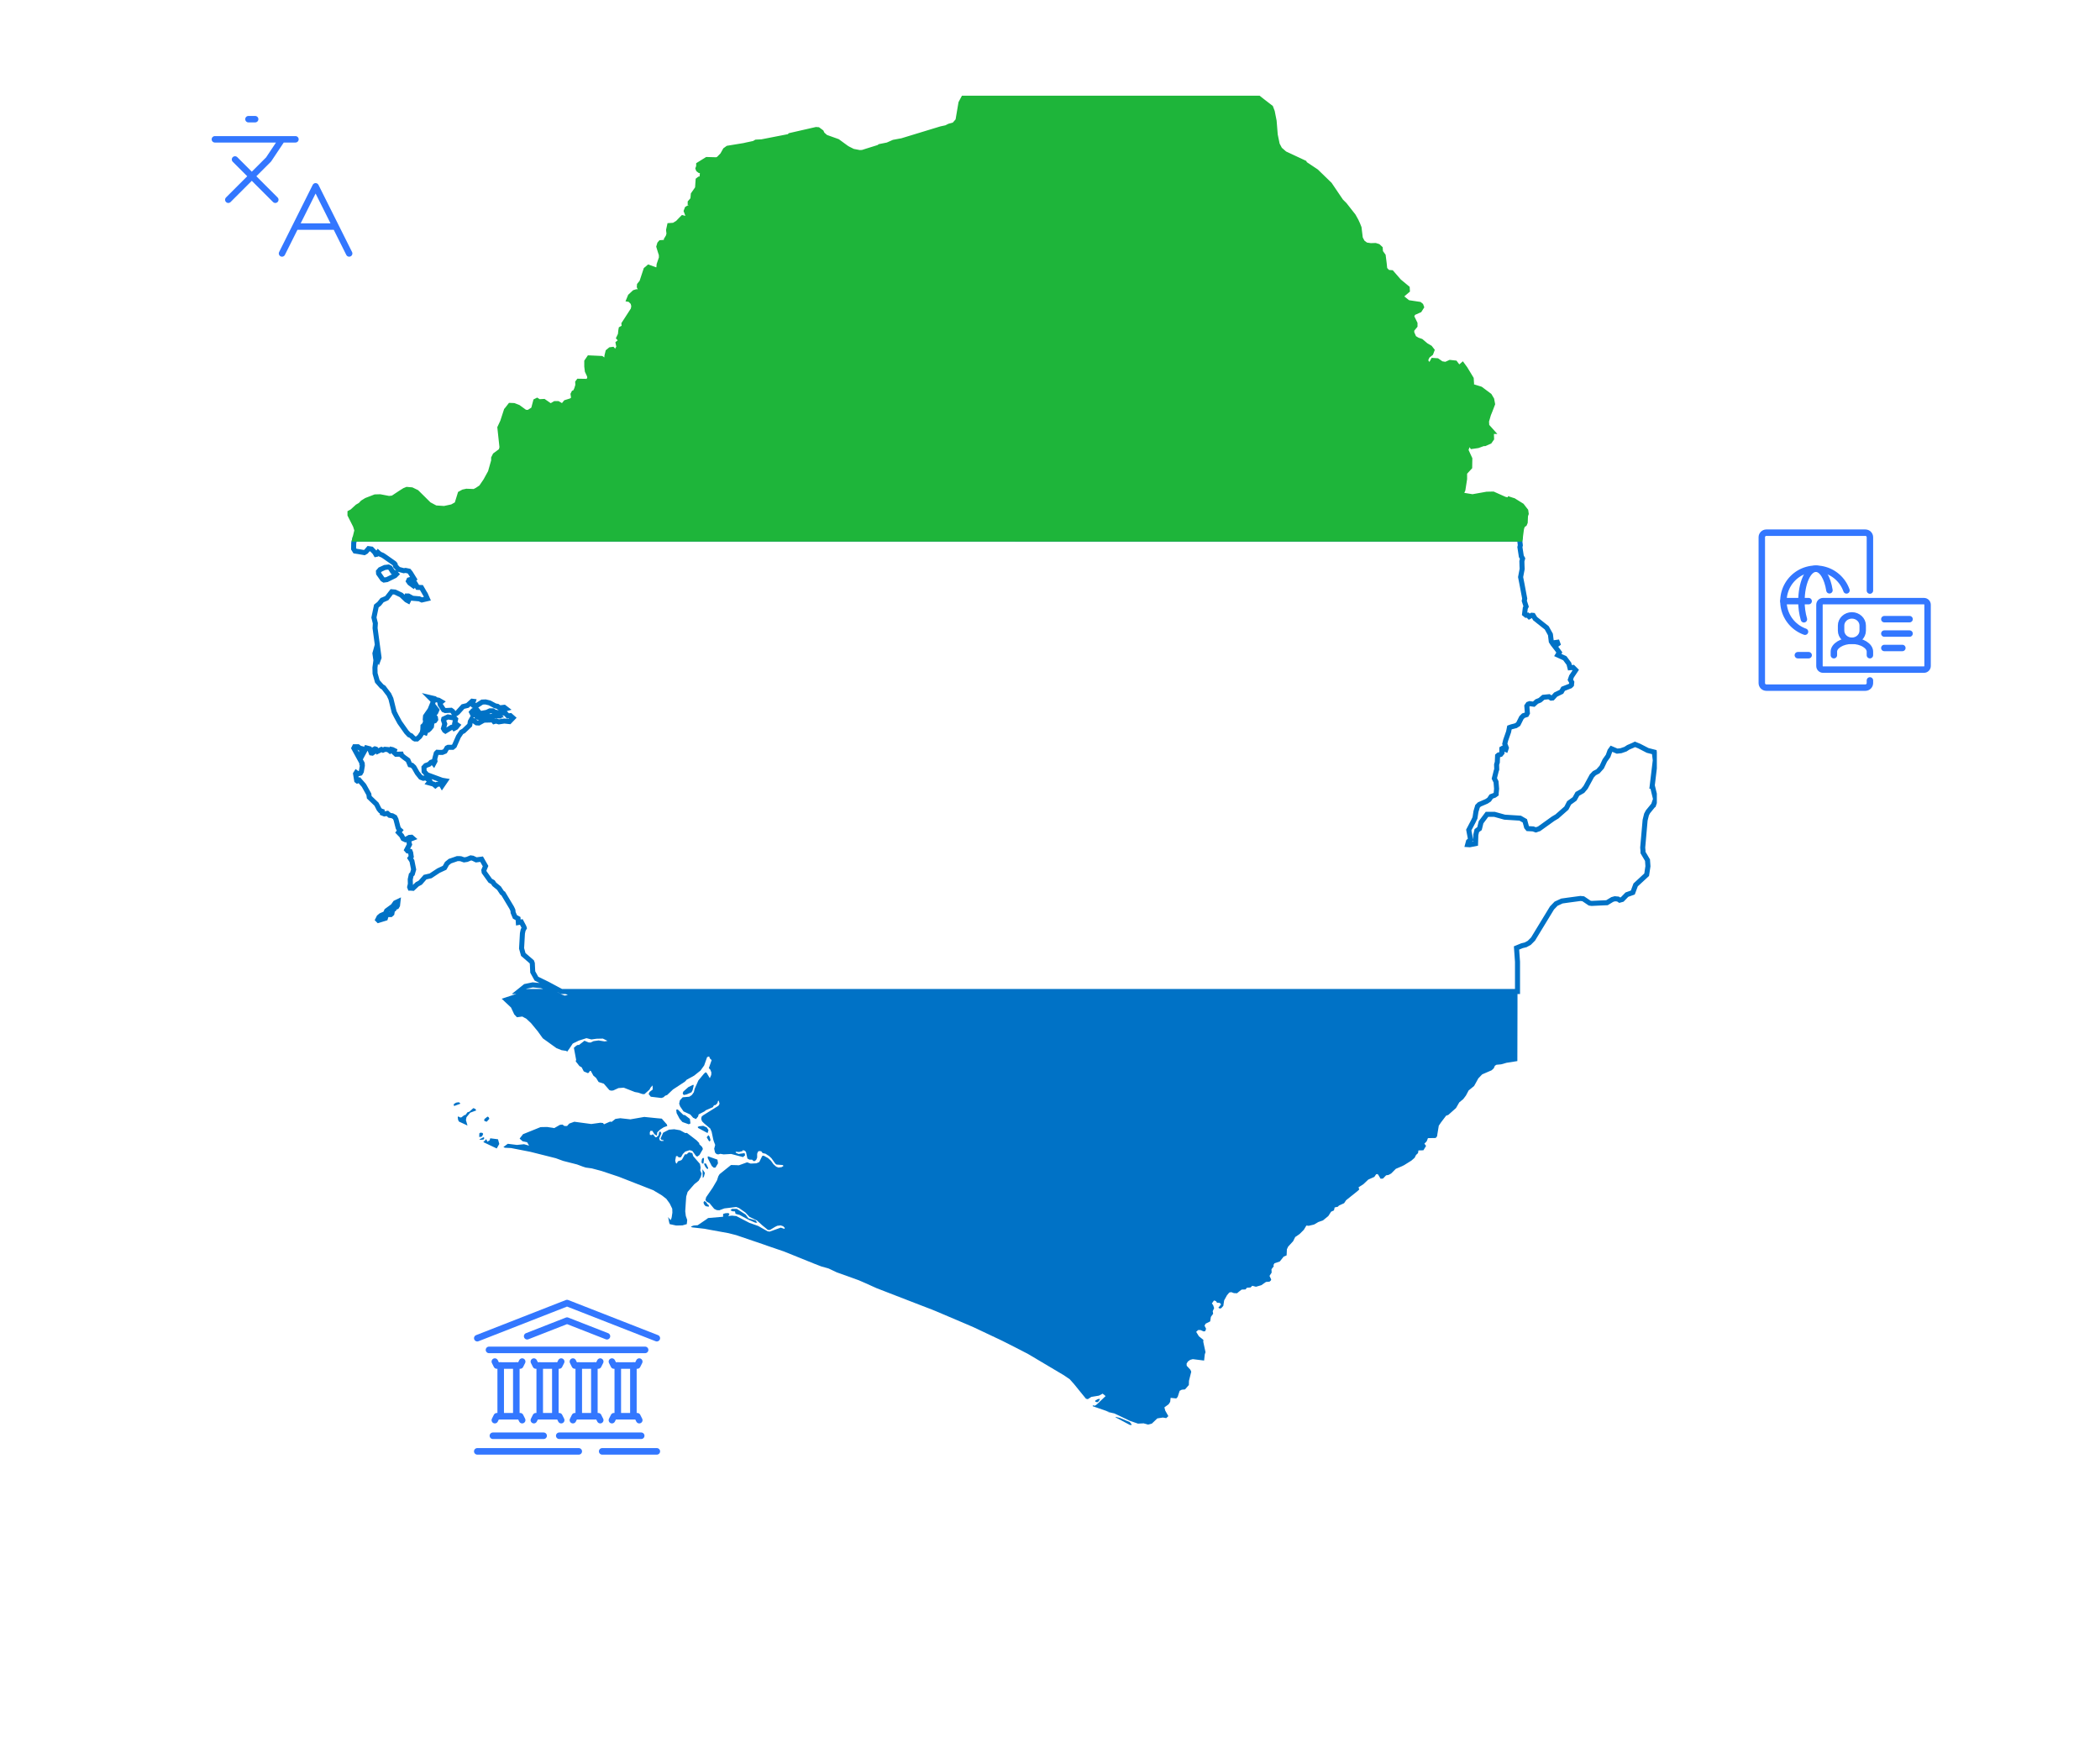
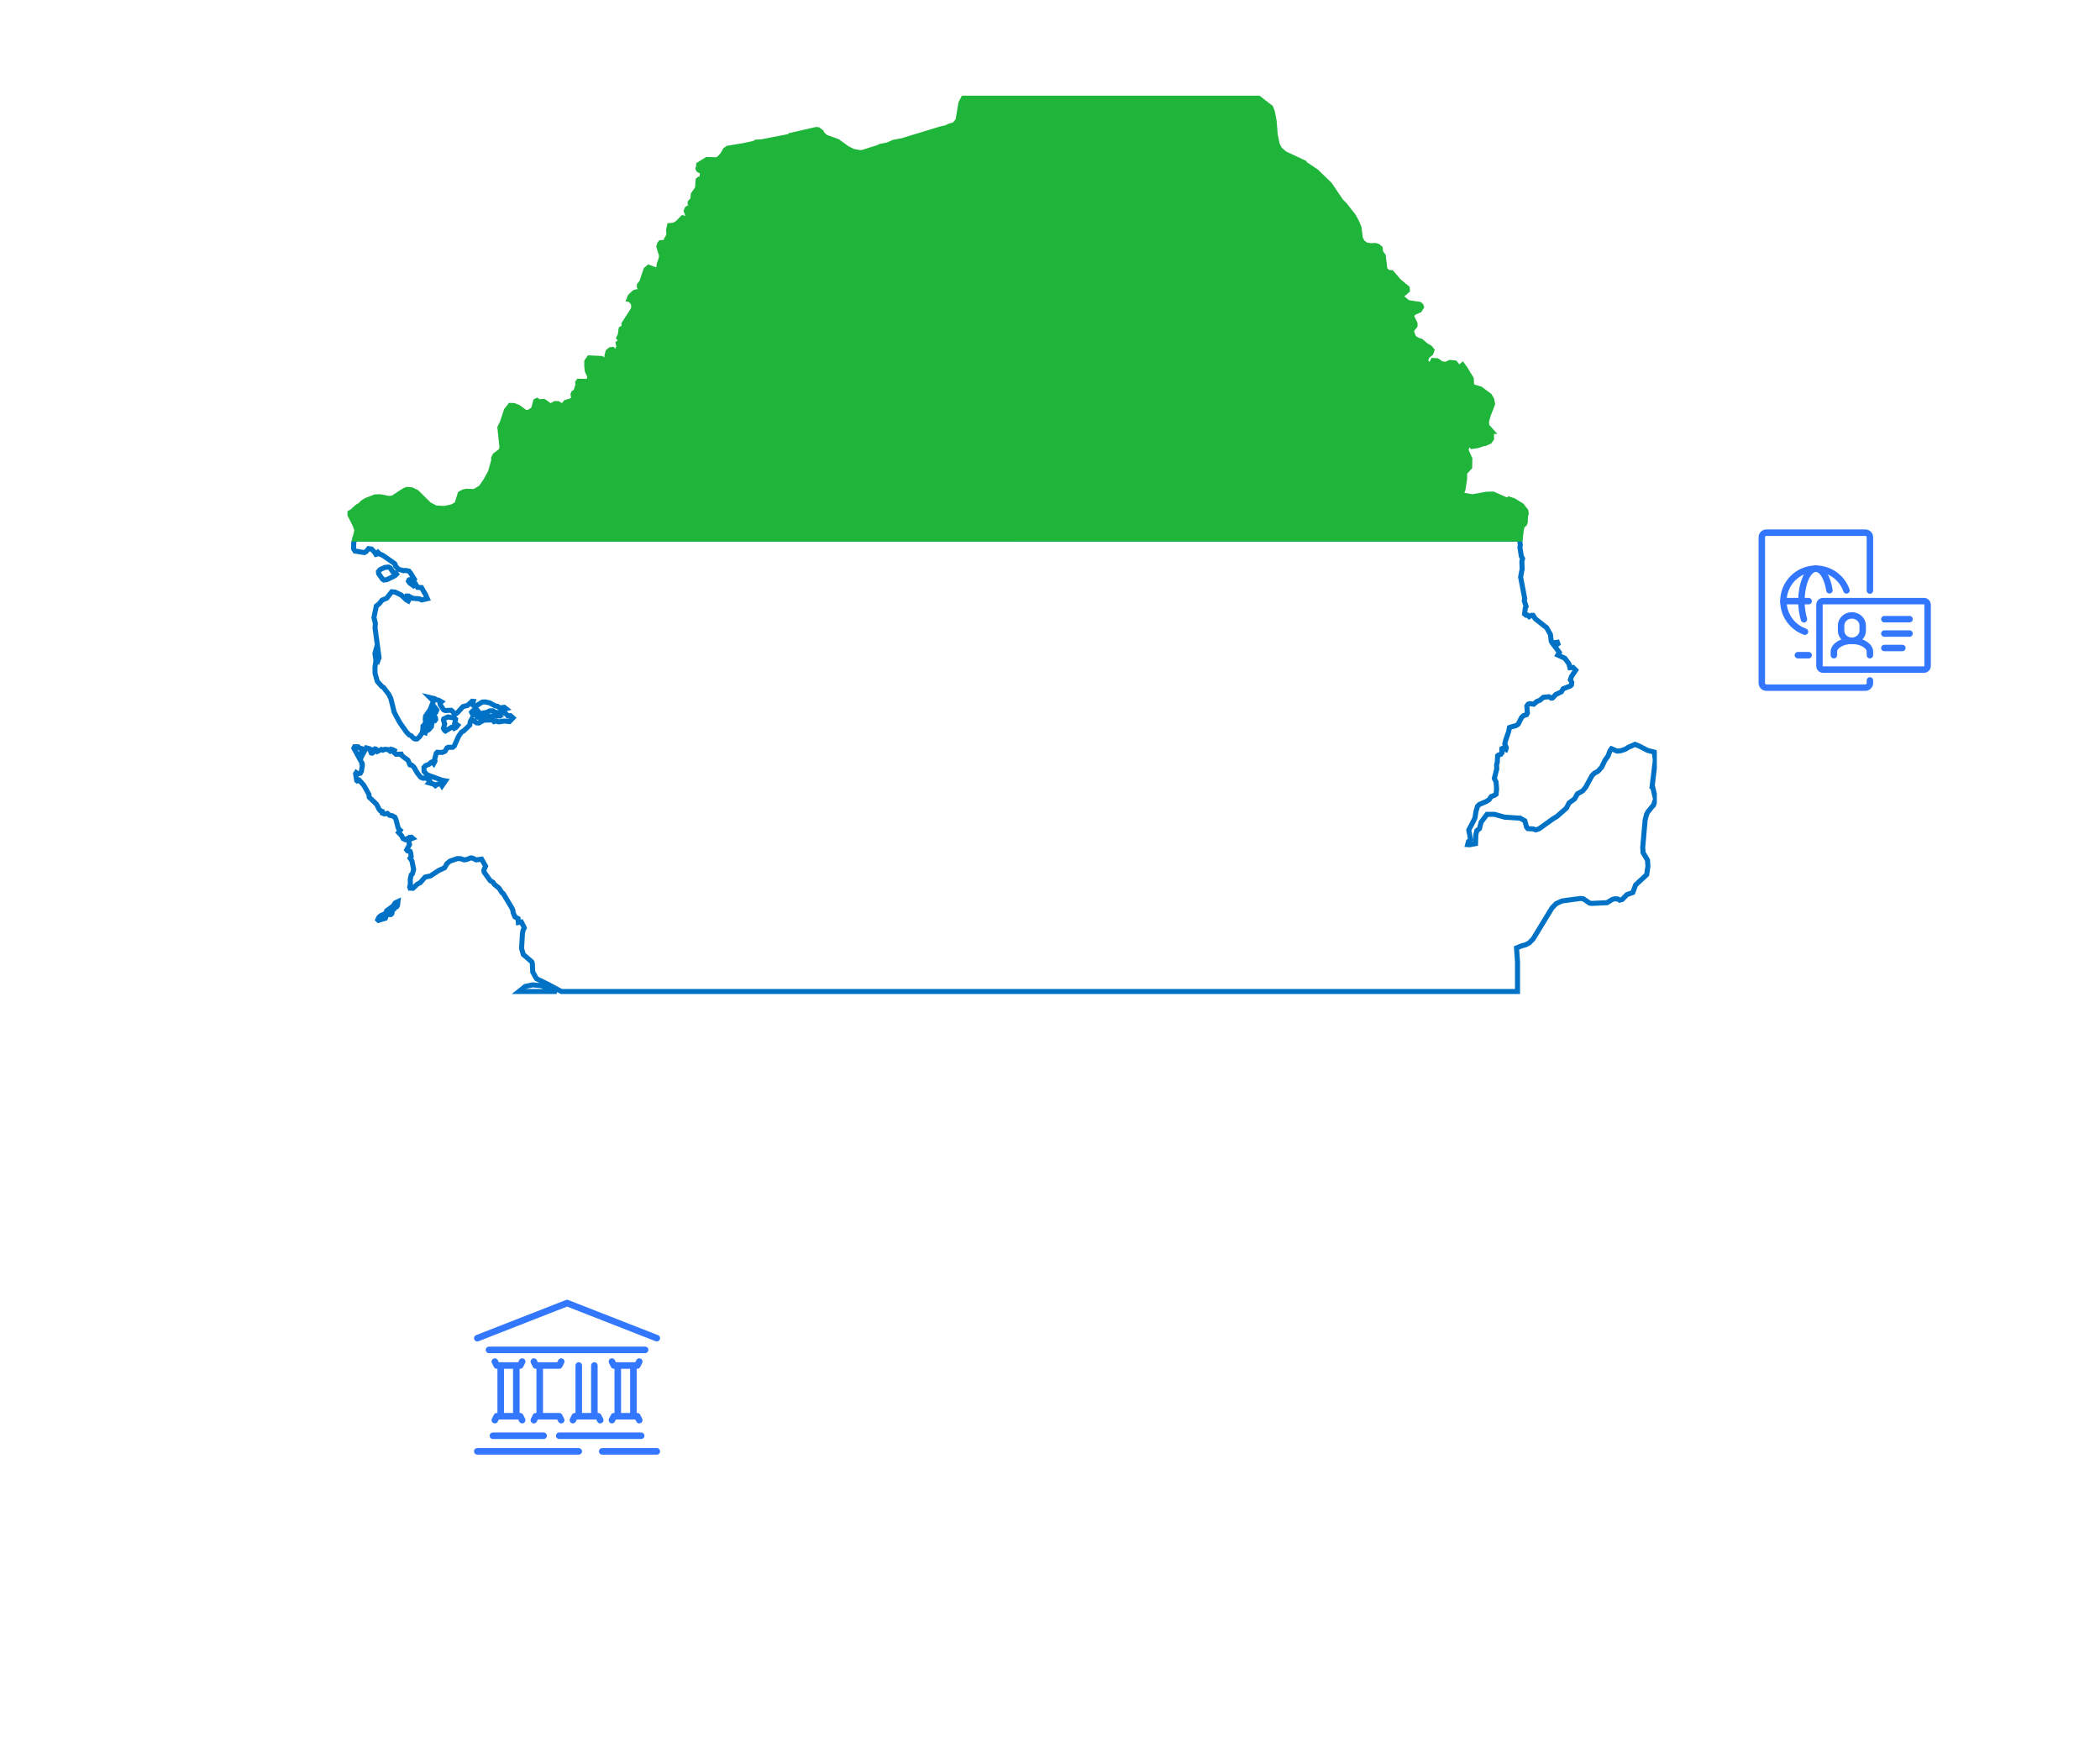
<svg xmlns="http://www.w3.org/2000/svg" fill="none" height="346" viewBox="0 0 417 346" width="417">
  <filter id="a" color-interpolation-filters="sRGB" filterUnits="userSpaceOnUse" height="105.654" width="104.346" x="4.539" y="3">
    <feFlood flood-opacity="0" result="BackgroundImageFix" />
    <feColorMatrix in="SourceAlpha" result="hardAlpha" type="matrix" values="0 0 0 0 0 0 0 0 0 0 0 0 0 0 0 0 0 0 127 0" />
    <feOffset dy="19.461" />
    <feGaussianBlur stdDeviation="9.731" />
    <feComposite in2="hardAlpha" operator="out" />
    <feColorMatrix type="matrix" values="0 0 0 0 0.023 0 0 0 0 0.105 0 0 0 0 0.23 0 0 0 0.1 0" />
    <feBlend in2="BackgroundImageFix" mode="normal" result="effect1_dropShadow_1037_3870" />
    <feBlend in="SourceGraphic" in2="effect1_dropShadow_1037_3870" mode="normal" result="shape" />
  </filter>
  <filter id="b" color-interpolation-filters="sRGB" filterUnits="userSpaceOnUse" height="105.654" width="104.346" x="60.539" y="240">
    <feFlood flood-opacity="0" result="BackgroundImageFix" />
    <feColorMatrix in="SourceAlpha" result="hardAlpha" type="matrix" values="0 0 0 0 0 0 0 0 0 0 0 0 0 0 0 0 0 0 127 0" />
    <feOffset dy="19.461" />
    <feGaussianBlur stdDeviation="9.731" />
    <feComposite in2="hardAlpha" operator="out" />
    <feColorMatrix type="matrix" values="0 0 0 0 0.023 0 0 0 0 0.105 0 0 0 0 0.23 0 0 0 0.1 0" />
    <feBlend in2="BackgroundImageFix" mode="normal" result="effect1_dropShadow_1037_3870" />
    <feBlend in="SourceGraphic" in2="effect1_dropShadow_1037_3870" mode="normal" result="shape" />
  </filter>
  <filter id="c" color-interpolation-filters="sRGB" filterUnits="userSpaceOnUse" height="104.146" width="104.146" x="312.039" y="88.5">
    <feFlood flood-opacity="0" result="BackgroundImageFix" />
    <feColorMatrix in="SourceAlpha" result="hardAlpha" type="matrix" values="0 0 0 0 0 0 0 0 0 0 0 0 0 0 0 0 0 0 127 0" />
    <feOffset dy="19.461" />
    <feGaussianBlur stdDeviation="9.731" />
    <feComposite in2="hardAlpha" operator="out" />
    <feColorMatrix type="matrix" values="0 0 0 0 0.023 0 0 0 0 0.105 0 0 0 0 0.23 0 0 0 0.1 0" />
    <feBlend in2="BackgroundImageFix" mode="normal" result="effect1_dropShadow_1037_3870" />
    <feBlend in="SourceGraphic" in2="effect1_dropShadow_1037_3870" mode="normal" result="shape" />
  </filter>
  <clipPath id="d">
    <path d="m69 19h260v264h-260z" />
  </clipPath>
  <clipPath id="e">
-     <path d="m34.917 14.128h37.083v37.872h-37.083z" />
-   </clipPath>
+     </clipPath>
  <clipPath id="f">
    <path d="m94 258h37.2v31h-37.2z" />
  </clipPath>
  <g clip-path="url(#d)">
-     <path d="m103.043 196.905-.252.196-.421.337-2.75.899 1.852 1.741.645 1.376.533.561 1.067-.14.813.449.449.421.477.45 1.319 1.6 1.01 1.404 2.694 1.938 1.038.421.954.14.14.169.449-.618.674-1.011 1.206-.589 1.516-.478.982.253 1.01-.14 1.262-.029.926.45-.561.112-1.206-.196-1.01.14-.59.281-.421-.028-.785-.337-1.123.87-.168-.056-.337.168-.477.422.449 2.387-.084.308.449.562.281.365.449.253.421.814.785.337.225-.084.196-.365.196.028.506.927.533.449.505.814 1.038.337 1.094 1.264.309.112.449-.028.926-.421.112-.056 1.066-.084 2.217.87.645.112.814.281.421.028 1.01-.898.225-.422.392-.421.028.815-.617.477-.196.421.421.534 2.104.252.421-.14.337-.309.392-.14 1.151-1.095 2.357-1.545.196-.196.169-.197 1.487-.814 1.263-1.011.729-1.011.589-1.657.393-.14.168.421.309.281.028.028-.561 1.6.281.281.224.562-.028.505-.281.646-.617-1.039-.224-.14-.337.309-1.094 1.319-.73 1.657-.168.674-.393.562-.505.337-1.319.112-.561.618-.14.674.028.056.168.477.673.983 1.347.618.561.646.562.252.42-.505.113-.421 1.262-.646.084-.141 1.488-.645.14-.281.196-.141h.197l.365-.393.112-.421.14-.056.168.618-.224.393-3.059 1.909-.28.253-.084.449.168.478.393.393 1.235 1.039.28.646.309 1.488.112.393.281.73-.197.758.169.758.308.309.337.057.421-.113.645.113 1.487-.085 2.357.618.421-.365-.112-.421-1.207.168-.42-.196-.113-.056-.028-.197.674.056.645-.168.112-.197.393.112.225.253.28 1.292.393.225h.533l.281.28h.252l.281-.224.196-.45v-.758l.141-.393.224-.168.449.056.281.365.561.112.729.478.449.421.786 1.095.224.168 1.207.085.196.168-.364.253-.646.084-.449-.168-.561-.506-.505-.702-.561-.505-.87-.478-.281.056-.589 1.208-.561.253-1.15.056-.702-.253-1.627.59-.533-.028-1.039-.028-2.272 1.825-.253.421-.253.786-.869 1.489-1.291 1.881-.14.562.252.308.505.281.056.028.926 1.124.505.252.533.028.983-.365 1.178-.14 1.179-.141.533.197 1.29.899.814.87 1.347.646.112.056 1.123 1.011 1.066.871h.421l.982-.59.449-.225.673-.084.505.169.309.308-.028.225-.758-.253-2.188.787-.421-.057-1.88-1.067-1.74-.617-2.441-1.264-.14-.084-.393-.028-.477-.056-.73.084.225-.421-.225-.169-.561.028-.477.14v.562l-2.974.253-.337.253-1.74 1.179-.785.056-.562.197.225.168 2.497.281 1.179.225 3.563.645 1.544.394 5.359 1.825.87.309 3.283 1.123 5.976 2.415 1.375.533 1.487.422 1.6.758 4.377 1.572 1.291.562 2.245 1.011 7.828 3.033 3.143 1.207.757.309 6.145 2.611 1.431.618 5.584 2.64 2.778 1.404 2.441 1.263 6.903 4.1.056.028 1.291.871.898 1.011 1.318 1.628 1.011 1.236.364.084.702-.449 1.515-.253.73-.393.589.477-1.712 1.629-.393.281-.449-.056v.168l3.255 1.123-.589-.056 1.627.365 1.544.73 1.515.73 1.627.562 1.123-.056.87.253.757-.197 1.095-1.039 1.094-.168.673.112.421-.393-.617-1.095-.169-.646.842-.618.309-.477.084-.787h.084l1.038.113.281-.309.393-1.208.421-.224.645-.056.758-.871.028-.842.449-1.798-.169-.393-.729-.786-.028-.421.252-.421.309-.225.112-.084.14-.056.421-.113 2.245.281.14-1.263.141-.394-.449-2.078.028-.365-.898-.73-.533-.87.393-.365h.449l.645.281.309-.057.168-.477-.309-.618.225-.393.898-.449.14-.899.449-.617-.084-.506.28-.618-.196-.589-.252-.337.42-.59.365.112.253.337.533.028.252.309-.533.646.253.168.308-.056.421-.477.169-1.095.561-1.011.449-.534.393-.084.533.197.617.028.477-.393.449-.337.758-.028.28-.337.73-.056.336-.337.73.196 1.066-.309.926-.646.702-.056.252-.224.084-.197-.336-.73.421-.646-.028-.674.449-.59-.057-.252.197-.337 1.066-.365.758-.955.589-.253.056-1.207.253-.534.982-1.067.421-.842.224-.141.645-.449.842-.842.505-.843.449.056 1.066-.252.87-.506.814-.281.084-.028 1.066-.87.562-.871.561-.252.14-.59.645-.141.197-.224 1.038-.478.393-.589 2.245-1.797.364-.337-.14-.422.112-.084.842-.533.982-.927 1.207-.534.336-.505.253-.056.168.112.477.815.477-.029.618-.645.505-.085.505-.28.926-.927 1.319-.562.028-.028.252-.112 1.487-.927.646-.562.28-.561.393-.365.084-.534.982-.028.533-.87-.336-.45.449-.449.196-.477.056-.169 1.543-.028.281-.337.056-.421.281-1.685.477-.702.982-1.291.421-.141 1.543-1.376.645-1.123.786-.646.533-.702.449-.842.084-.169 1.095-.898.841-1.517.758-.786 1.88-.814.421-.394.224-.505.309-.197.926-.084 1.094-.309 2.133-.337.028-10.811v-3.004h-189.85l1.263.674-.59.14-.533-.197-1.094-.617zm34.625 18.505-.982.477-1.01.899-.112.365.196.309.562-.113.982-.421.224-.421.225-.927zm-46.578 3.482-.533.084-.477.309.084.365 1.207-.449v-.141zm2.89 1.179-.786.702-.365.112-.393.534-.225.028-.589.449-.224.028-.421-.224-.084.196.084.534.168.309.982.449.702.337-.309-1.095.112-.562.73-.898 1.207-.45-.196-.309-.365-.14zm40.602.253-.309.056.084.674.59 1.123.561.646 1.263.449.336-.168-.112-.899-.982-.758-.309-.028zm-37.796 1.432-.589.477-.056.281.084.112.421.141.533-.59-.168-.337-.196-.084zm31.146.056-2.75.478-2.02-.225-.954.14-.758.59-.308-.056-1.207.533-.196-.252-.506-.057-1.823.253-3.368-.449-1.01.365-.421.477h-.533l-.393-.281-.505.057-1.122.646-.281-.057-1.15-.168-1.291.028-3.479 1.404-.673.87.112.113.477.421.898.197.392.673-1.01-.28-1.403.14-1.823-.225-.87.646.308.141 1.207.056 3.591.702.281.056 5.023 1.264 1.459.533 2.75.702 1.206.45.533.168 1.207.168 1.908.506 3.451 1.151 3.227 1.264 3.592 1.404 1.739 1.039.87.674.674.927.505 1.038.028.787-.113.758-.056.309-.196.421-.477-.618.196 1.039.113.365 1.29.281 1.235-.028.87-.253.084-.814-.084-.253-.197-.561-.112-.927.112-1.769.084-1.151.281-.927 1.319-1.516.87-.702.421-.759.168-.645-.281-.674.084-.534-.14-.73-1.319-1.516-.028-.057-.168-.561-.673-.169-.477.422-.309-.028-.561 1.01-.169.169-.673.225-.225.449-.196-.141-.112-.477.168-.87h.281l.252.252.449-.028.365-.646.477-.477.87-.281.533.141.758 1.039.252.084.421-.309.673-1.179-.14-.394-.617-.617.056-.141-.533-.561-.982-.759-.954-.73-.337.028-1.038-.561-1.151-.197-1.038.084-1.15.59-.533 1.179.196.253.365.056.084.141-.505.028-.281-.141-.112-.393.421-.983-.14-.308-.197-.029-.112.113-.112.618-.393.365-.225.028-.533-.646-.14.196-.421-.028-.028-.449.112-.337.393-.028.421.674.393.253.112-.028.056-.59.589-.562.702-.449.701-.253-.084-.309-1.01-1.151-.954-.084-2.497-.253zm11.701 1.769-.814.084-.281.141.084.196 1.88 1.011.197-.617h-.028l-.337-.506zm-44.222 1.348-.225.141-.028.73.449-.057.196-.224.14-.337-.14-.197zm45.26.506-.337.421.449.758.168.056.141-.281-.197-.674zm-44.559.365-.926.477.225.084.589-.056.14-.168zm1.235.252-.112.393-.449.281-.225-.505-.589.59 2.666 1.263.505-.898-.253-.927zm43.212 3.567-.028.365.813 1.572.393.337.337-.028.505-.842-.112-.73zm-.926.28-.253.281-.084.59.14.309.253-.028.112-.955zm.252 1.124-.056.196.225.478.308.393.225.056.028-.225-.421-.842zm-.393 1.207.056 1.713.225-.253.196-.758-.449-.702zm.393 6.262-.196.309.112.365.309.365.617.112.056-.168-.14-.253-.169-.084-.196-.337zm5.472 1.573-.309.28.393.197.505.028.112.477.393.113.421.112 1.712.927 1.403.617h.196l.196-.028-.364-.449-1.403-.393-.562-.758-1.739-1.123zm73.094 37.74-.42.028-.506.281-.056.225.421.14.281-.197zm3.059 3.566.084.141 2.806 1.488.365-.056-.421-.534-1.936-.814z" fill="#0072c6" />
    <path d="m70.438 107.046-.196.758-.028 1.18.281.449.73.112 1.122.197.337-.197.505-.589.589.084.645.674.224.393.14-.028.281-.365.337.309.589.252.505.337 1.796 1.264.168.197.084.365.589.617 1.038.281.365-.056.673.14.281.337.73 1.18-.197.112.084.281.814 1.32.758.028.73 1.263.056.057.084.196.309.702-1.094.253-.505-.225-1.347-.112-.814-.449h-.309l-.056.196.477.506-.14.28-.365-.196-1.038-.983-1.235-.59-.645-.056-.982 1.264-.702.309-.225.084-.589.73-.561.449-.477 2.275.281 1.151-.056.955.758 5.616.028.253-.112.309-.196-.365-.14-.899-.225-.393-.14.505.196 1.376-.196 1.461.028 1.151.449 1.572.87.983.393.253.309.421.73.955.393.842.645 2.612.393.786.702 1.292 1.347 1.909.533.562.393.168.112.113.393.393.253.14h.421l.533-.477.505-.786.112-.59.028-.702.309-.281.224-.618-.084-.421.056-.646.898-1.292.617-1.516-.028-.281-.617-.617.954.224.253.197.533.112.533.309-.281.225.056.337.673 1.039.337.14 1.15-.056.309.224.309.506.365-.056.309-.225 1.066-1.179.898-.225.926-.842.224.028-.196.589.196.197.73.028.028-.028 1.01-.646.673-.028.814.197 1.094.589.449.085.449.308.898-.112.365.281-.786.225-.196.252.393.365.449.056.506.534.505-.056.505.449-.702.73-1.01-.112-1.094.168-.561-.168-.393.112-.449-.561-.337.252-1.235.028-1.01.562-.449-.028-.982-.702-.253.449-.112.702-1.235 1.18-.084.028-.337.196-.589.871-.814 1.853-.337.281h-.898l-.225.112-.393.674-.533.225h-.589l-.421-.028-.196.196-.309 1.152.056.421-.253.477-.281-.337-.253.085-.393.393-.673.252-.337.365.028.815.589.646 2.974 1.095.673.112-.365.534-.309.449-.225-.393-.786.112-.309.253-.365-.309-.926-.253.225-.28-.112-.197-.702-.506-.533.085-.505-.197-.673-.842-.673-1.18-.393-.365-.393-.084-.393-.927-.702-.505-.561-.449-.084-.253-1.038.028-.421-.393.112-.337-.393-.197h-.056l-.225-.056-.253.309-.337-.253-.645-.056-.365.169-.309-.141-.786.393-.309-.449-.196-.056-.253.14-.056.534-.225.168-.196-.028-.337-.842-.645-.169-.225.394-.702 1.291-.028-.898.112-.253.253-.169-.224-.196-.477-.112-.365-.281h-.673l-.14.281 1.655 3.032.028.45-.196 1.151-.196.337-.225.056-.281.056-.309-.224-.14.224.225 1.348.112.084.393-.168.87.983.084.112.954 1.713.084.59 1.431 1.375.505.983.281.337.337.113v.056l.028.281.421.168.589-.112.449.393.533.084.505.281.225.449.421 1.629.14.281.281.252-.337.422.617.645.309.59.421.197.814-.45.421-.028.225.197-.589.225-.028.056-.168.337.168.617-.561 1.068.196.224.477.084.112.281.112.758-.225.309.365.562.337 1.685-.253.87-.224.197-.196.898.028.927-.14.59.084.224h.196l.365.028.87-.814.589-.309.954-1.095 1.094-.253 1.571-1.039 1.207-.561.477-.843.589-.477 1.066-.365.393-.14h.393l.309.028.645.224.561-.084.758-.309.393.056.702.337 1.066-.14.786 1.376-.337.814.056.393 1.207 1.685.533.309.281.421.926.758.617.927.225.14 1.683 2.809.225.477.028.112.028.365.364.871.618.337.056.786.589-.112.505.954.084.253-.224.393-.14.674-.169 2.977.337 1.207 1.683 1.46.113.309.084 1.713.729 1.32 2.189 1.067 2.778 1.488h189.85v-.674-5.223l-.197-2.751 1.095-.45.701-.168.73-.393.757-.759 3.76-6.177.814-.843 1.15-.533 1.179-.169 2.497-.337.561.057 1.291.87.393.056 1.712-.084 1.318-.056 1.067-.646.505-.14.617.056.337.224.505-.14.926-.955 1.178-.421.561-1.516 2.189-2.022.253-1.685-.084-1.208-.898-1.516v-.337l-.057-.646.478-5.447.28-1.124.281-.533 1.01-1.236.084-.056.421-1.235-.617-2.556h-.057l.618-5.139-.197-1.628-1.318-.337-1.684-.871-.842-.337-.337.169-.982.421-.561.365-.898.309-.757.084-1.123-.477-.308.421-.365 1.011-.645.899-.618 1.319-.757.843-.702.365-.505.533-1.235 2.275-.589.702-.926.533-.112.057-.561 1.01-1.094.787-.534 1.039-1.88 1.656-.757.45-2.778 1.994-.645.224-.562-.196-1.038-.056-.252-.309-.337-1.236-.926-.533-3.087-.197-2.02-.562h-.533-.954l-1.178 1.573-.309 1.264-.533.393-.197.842-.056 1.741-1.15.225-.421-.028.168-.618.421-.365-.365-1.91.898-1.713.337-.702.196-1.263.309-1.039.365-.365 1.431-.618.505-.337.421-.618.673-.252.309-.225v-.169l.084-.898-.112-1.376-.337-.674.365-1.46.112-.337-.028-.927.028-.14.112-.337.056-1.292.197-.169.421-.112.252-.309-.028-.337v-.477l.141-.084.645.252.112-.336-.309-.815.169-.702.589-1.685.168-.842.393-.141.87-.224.477-.309.646-1.292.392-.393.618-.196.168-.309-.112-1.404.252-.365.309-.113.814.113.589-.534.561-.225.112-.056.646-.561 1.122-.113.421.281.281-.028.617-.674 1.15-.561.337-.59 1.431-.562.225-.224.056-.506-.281-.505.225-.646.841-1.264-.533-.533-.617.056-.197-.786-.813-1.096-1.403-.645.308-.506-.449-.618-.477-.617.646-.478-.112-.309-1.011.141-.196-.309-.168-1.376-.73-1.32-2.301-1.825-.393-.646-.28-.028-.505.281-.112-.113-.197-.196-.309.028-.308-.253.14-1.151.168-.337-.364-1.123.084-.45-.561-2.976-.253-1.292.309-1.629-.028-.533-.028-.983.14-.534-.253-.449-.28-1.825.084-.365-.112-.899.056-.337zm6.706 5.56-.73.084-.926.422-.337.393.028.393.786 1.123.281.169.589-.085 1.599-.786.309-.309-.196-.224-.561-.225-.505-.786zm4.265 2.499-.196.056-.112.253.253.365.73.534.168-.197-.168-.337zm4.798 25.217-.982 1.544-.225.506.112.252.449-.056.954-1.067.225-.505zm8.221.589-.505.225-.281.309.168.337.225.168.421-.028.449-.337.084-.28-.224-.281zm2.862.253-.645.309-1.235.225-.73.533.056.169.337.084.673-.197.309-.224.617-.028.337.224.393.057.617-.169 1.038.028-.028-.196h.028l-.365-.478-.449-.084-.393-.253zm-10.971 1.208-.196.028-.365.561.056.225.196.084.337-.14.168-.253-.056-.365zm2.638 0-.842.393-.056.253.253.758-.253.898.225.393.168.113 1.235-.758.281-.057.225.281.365-.196.337-.422-.589-.421.168-.786-.225-.225zm-4.069.589-.168.562.253.197.281-.057.14-.224.028-.253-.196-.225zm.645.955-.477.253-.225.309.028.421.197.056.253-.225.365-.449.028-.253zm-1.151.646-.253.168v.534l.112.168.225.085.112-.281zm-5.359 34.483-.533.253-.449.646-1.263.926-.253.562-.842.365-.056.028-.365.309-.253.505.14.141 1.375-.421.225-.73h.842l.224-.197.14-.814.281-.085.196-.337.337-.112.168-.281zm26.769 16.54-1.487.309-1.263 1.01h7.492l-.561-.308-2.469-.843z" fill="#fff" stroke="#0072c6" />
    <path d="m249.541 19.238-3.788.056-5.359.112h-.449l-10.943-.084-2.946-.028-1.488-.028h-.28l-5.331.112-.87-.084h-.169-.757l-.477.028-2.077.112-3.339-.112-4.124.084-2.077.028-.814-.168-2.918.225h-5.107-4.91l-.505.955-.589 3.482-.73.842-.252.084-.73.197-.617.309-1.038.225-7.829 2.387-.224.028-1.347.253-1.207.533-1.543.309-.225.169-2.076.646-1.15.365-.562.028-1.318-.253-.954-.477-.337-.197-1.768-1.292-2.357-.842-.673-.59-.197-.421-.645-.477-.393-.028-3.199.73-1.964.449-.168.197-5.472 1.067-1.094.056-.449.253-1.459.309-.477.112-3.255.534-.505.365-.533.955-.758.786-.393.197-1.964-.056-1.627 1.011v.365l-.141.393.085.225.252.197.365.084.196.253-.112 1.264-.505.084-.253.197-.112 1.629-.842 1.208-.084.983-.533.618v.197l.842.393.112.309-.168.253-1.179-.028-.224.14-.168.449.729 1.909v.225.365l-.252.169-.281-.056-.281-.253-.392-.955-.225-.056-.337.337-.645.674-.786.477-.841.056-.197.899.084.73-.14.534-.393.646-.112.871-.253.14-.421-.449-.336.028-.197.225-.168.562.309 1.011.196.59v.337l.028.225-.477 1.404-.084 1.067h-.056l-.646-.056-1.29-.477-.533.449-.225.674-.589 1.797-.477.59-.028.365.337.73-.141.365-.729-.112-.449.14-.814.758-.253.618.169.028.617.618.169.674-.113.674-1.852 2.864.056.534-.112.197-.505.281-.056.309-.084.814-.309.646.337.365v.309l-.477.393.168.814-.224.309-.056.449v.281l-.197.14-.196-.056-.617-.702-.421.056-.477.393-.197.814-.084 1.039-.421-.084-.589-.421-2.441-.112-.477.702v.983l.112.927.421.899.084.533-.224.393-.309.225-1.712-.028-.168.225.028.562-.253.814-.308.618-.253.084-.14.281.112.73-.112.281-.393.281-1.066.337-.477.59-.365.084-.056-.056-.673-.393h-.562l-.813.477-.309-.14-1.094-.758-.954.056-.393-.253-.281.14-.421 1.601-1.01.646-.673-.056-1.347-.983-.87-.337-.729-.028-.59.758-.168.197-.73 2.246-.561 1.208.421 3.903-.168.674-1.206.898-.281.562v.533l-.645 2.275-.589 1.067-.337.618-.898 1.32-.842.562-.561.281-1.515-.056-.645.14-.617.337-.645 2.078-.954.534-.786.168-.786.169-1.712-.113-1.319-.702-2.441-2.415-.982-.477-.954-.084-.477.197-.758.477-1.571 1.039-.758.084-1.768-.337-.982.028-1.74.674-.73.449-.449.478-.589.337-1.038.954-.617.337 1.263 2.5.281.898-.056.253-.365 1.488h231.406l.252-1.909.057-.281.196-.534.365-.252.14-.337.056-1.32.141-.393-.085-.59-.421-.534-.364-.477-1.628-1.011-.365-.112-.42-.14-.057.169-.897-.169-2.329-1.039-1.263.028-2.834.505-1.88-.309-.309-.449.113-.253.168-.365.337-2.162v-1.236l1.01-1.095.028-1.685-.786-1.713.421-1.207.449-.084.112.197.253.365 1.15-.168 1.066-.393h.309l.954-.421.393-.562-.056-1.432h.084l-.982-1.095-.056-.927.393-1.348.308-.758.505-1.32-.168-.899-.449-.758-1.768-1.32-1.543-.477-.365-.393.113-.253-.057-.927-1.206-1.994-.533-.73-.618.534-.224-.112-.617-.814-1.01-.112-.87.393-.842-.14-.281-.197-.561-.393-.814-.056-.449.842h-.449l-.42-.477-.169-.477.365-.786.673-.534.225-.59-.393-.505-.814-.477-.954-.814-.729-.253-.646-.393-.056-.084-.421-.955v-.59l.646-.786v-.477l-.618-1.264v-.365l.309-.477 1.207-.534.393-.618-.113-.309-.28-.225-2.245-.337-.309-.225-1.122-.899.309-.477.954-.814-.028-.477-1.628-1.348-1.487-1.713-.73-.056-.617-.646-.112-1.123-.197-1.544-.533-.73-.056-.73-.421-.393-.533-.169-.954.028-.926-.14-.701-.533-.421-.814-.253-2.078-.28-.702-.309-.674-.533-.955-1.74-2.218-.729-.73-2.245-3.314-.87-.842-1.796-1.741-2.273-1.516-.084-.197-3.9-1.825-.87-.758-.112-.112-.505-.955-.393-1.909-.224-2.752-.365-1.853-.309-.814-1.711-1.32-.954-.758-.057-.028h-.028z" fill="#1eb53a" stroke="#1eb53a" />
  </g>
  <g filter="url(#a)">
    <rect fill="#fff" height="66.731" rx="10" width="65.423" x="24" y="3" />
  </g>
  <g clip-path="url(#e)">
-     <path d="m46.667 31.667 8 8m-9.333 0 8-8 2.667-4m-13.333 0h16m-9.333-4h1.333m18.667 26.667-6.667-13.333-6.667 13.333m2.667-5.333h8" stroke="#37f" stroke-linecap="round" stroke-linejoin="round" stroke-width="1.28" />
+     <path d="m46.667 31.667 8 8m-9.333 0 8-8 2.667-4m-13.333 0h16m-9.333-4h1.333m2.667-5.333h8" stroke="#37f" stroke-linecap="round" stroke-linejoin="round" stroke-width="1.28" />
  </g>
  <g filter="url(#b)">
    <rect fill="#fff" height="66.731" rx="10" width="65.423" x="80" y="240" />
  </g>
  <g clip-path="url(#f)" stroke="#37f" stroke-linecap="round" stroke-linejoin="round" stroke-width="1.3">
    <path d="m130.425 265.75-17.825-6.975-17.825 6.975" />
-     <path d="m120.523 265.362-7.923-3.1-7.922 3.1" />
    <path d="m97.1 268.075h31" />
    <path d="m107.95 285.125h-10.075" />
    <path d="m127.325 285.125h-16.275" />
    <path d="m114.925 288.225h-20.15" />
    <path d="m130.425 288.225h-10.85" />
    <path d="m126.938 270.4-.388.775h-4.65l-.387-.775" />
-     <path d="m119.188 270.4-.388.775h-4.65l-.387-.775" />
    <path d="m111.437 270.4-.387.775h-4.65l-.388-.775" />
    <path d="m99.425 271.175v10.075" />
    <path d="m103.688 270.4-.388.775h-4.65l-.388-.775" />
    <path d="m126.938 282.025-.388-.775h-4.65l-.387.775" />
    <path d="m119.188 282.025-.388-.775h-4.65l-.387.775" />
    <path d="m111.437 282.025-.387-.775h-4.65l-.388.775" />
    <path d="m103.688 282.025-.388-.775h-4.65l-.388.775" />
    <path d="m102.525 271.175v10.075" />
    <path d="m107.175 271.175v10.075" />
-     <path d="m110.275 271.175v10.075" />
    <path d="m114.925 271.175v10.075" />
    <path d="m118.025 271.175v10.075" />
    <path d="m122.675 271.175v10.075" />
    <path d="m125.775 271.175v10.075" />
  </g>
  <g filter="url(#c)">
    <rect fill="#fff" height="65.223" rx="10" width="65.223" x="331.5" y="88.5" />
  </g>
  <g stroke="#37f" stroke-linecap="round" stroke-width="1.28">
    <path d="m382.046 119.38h-20.037c-.395 0-.716.321-.716.716v12.165c0 .395.321.716.716.716h20.037c.395 0 .715-.321.715-.716v-12.165c0-.395-.32-.716-.715-.716z" stroke-linejoin="round" />
    <path d="m367.733 122.213c1.186 0 2.147.902 2.147 2.016v1.007c0 1.114-.961 2.016-2.147 2.016-1.185 0-2.146-.902-2.146-2.016v-1.007c0-1.114.961-2.016 2.146-2.016z" stroke-linejoin="round" />
    <path d="m364.156 130.114v-.715c0-1.114 1.602-2.147 3.578-2.147s3.578 1.033 3.578 2.147v.715" stroke-linejoin="round" />
    <path d="m374.175 122.958h5.009" stroke-linejoin="round" />
    <path d="m374.175 125.821h5.009" stroke-linejoin="round" />
    <path d="m374.175 128.683h3.578" stroke-linejoin="round" />
    <path d="m371.312 117.279v-10.584c.002-.24-.091-.47-.259-.641-.167-.171-.396-.268-.636-.27h-19.678c-.24.002-.469.099-.636.27-.168.171-.261.401-.259.641v28.949c-.002.239.091.47.259.641.167.17.396.268.636.27h19.678c.24-.002.469-.1.636-.27.168-.171.261-.402.259-.641v-.52" stroke-linejoin="round" />
    <path d="m358.424 125.451c-1.026-.364-1.942-.982-2.665-1.796-.722-.815-1.226-1.799-1.464-2.861-.239-1.062-.205-2.167.099-3.212s.868-1.996 1.639-2.764 1.724-1.329 2.771-1.629c1.046-.3 2.151-.33 3.212-.087s2.043.75 2.855 1.476c.812.725 1.426 1.644 1.787 2.671" stroke-miterlimit="10" />
    <path d="m358.206 122.985c-.336-1.172-.501-2.386-.49-3.605 0-3.557 1.281-6.44 2.862-6.44 1.245 0 2.304 1.789 2.698 4.286" stroke-miterlimit="10" />
    <path d="m354.137 119.38h5.009" stroke-miterlimit="10" />
    <path d="m357 130.115h2.146" stroke-linejoin="round" />
  </g>
</svg>